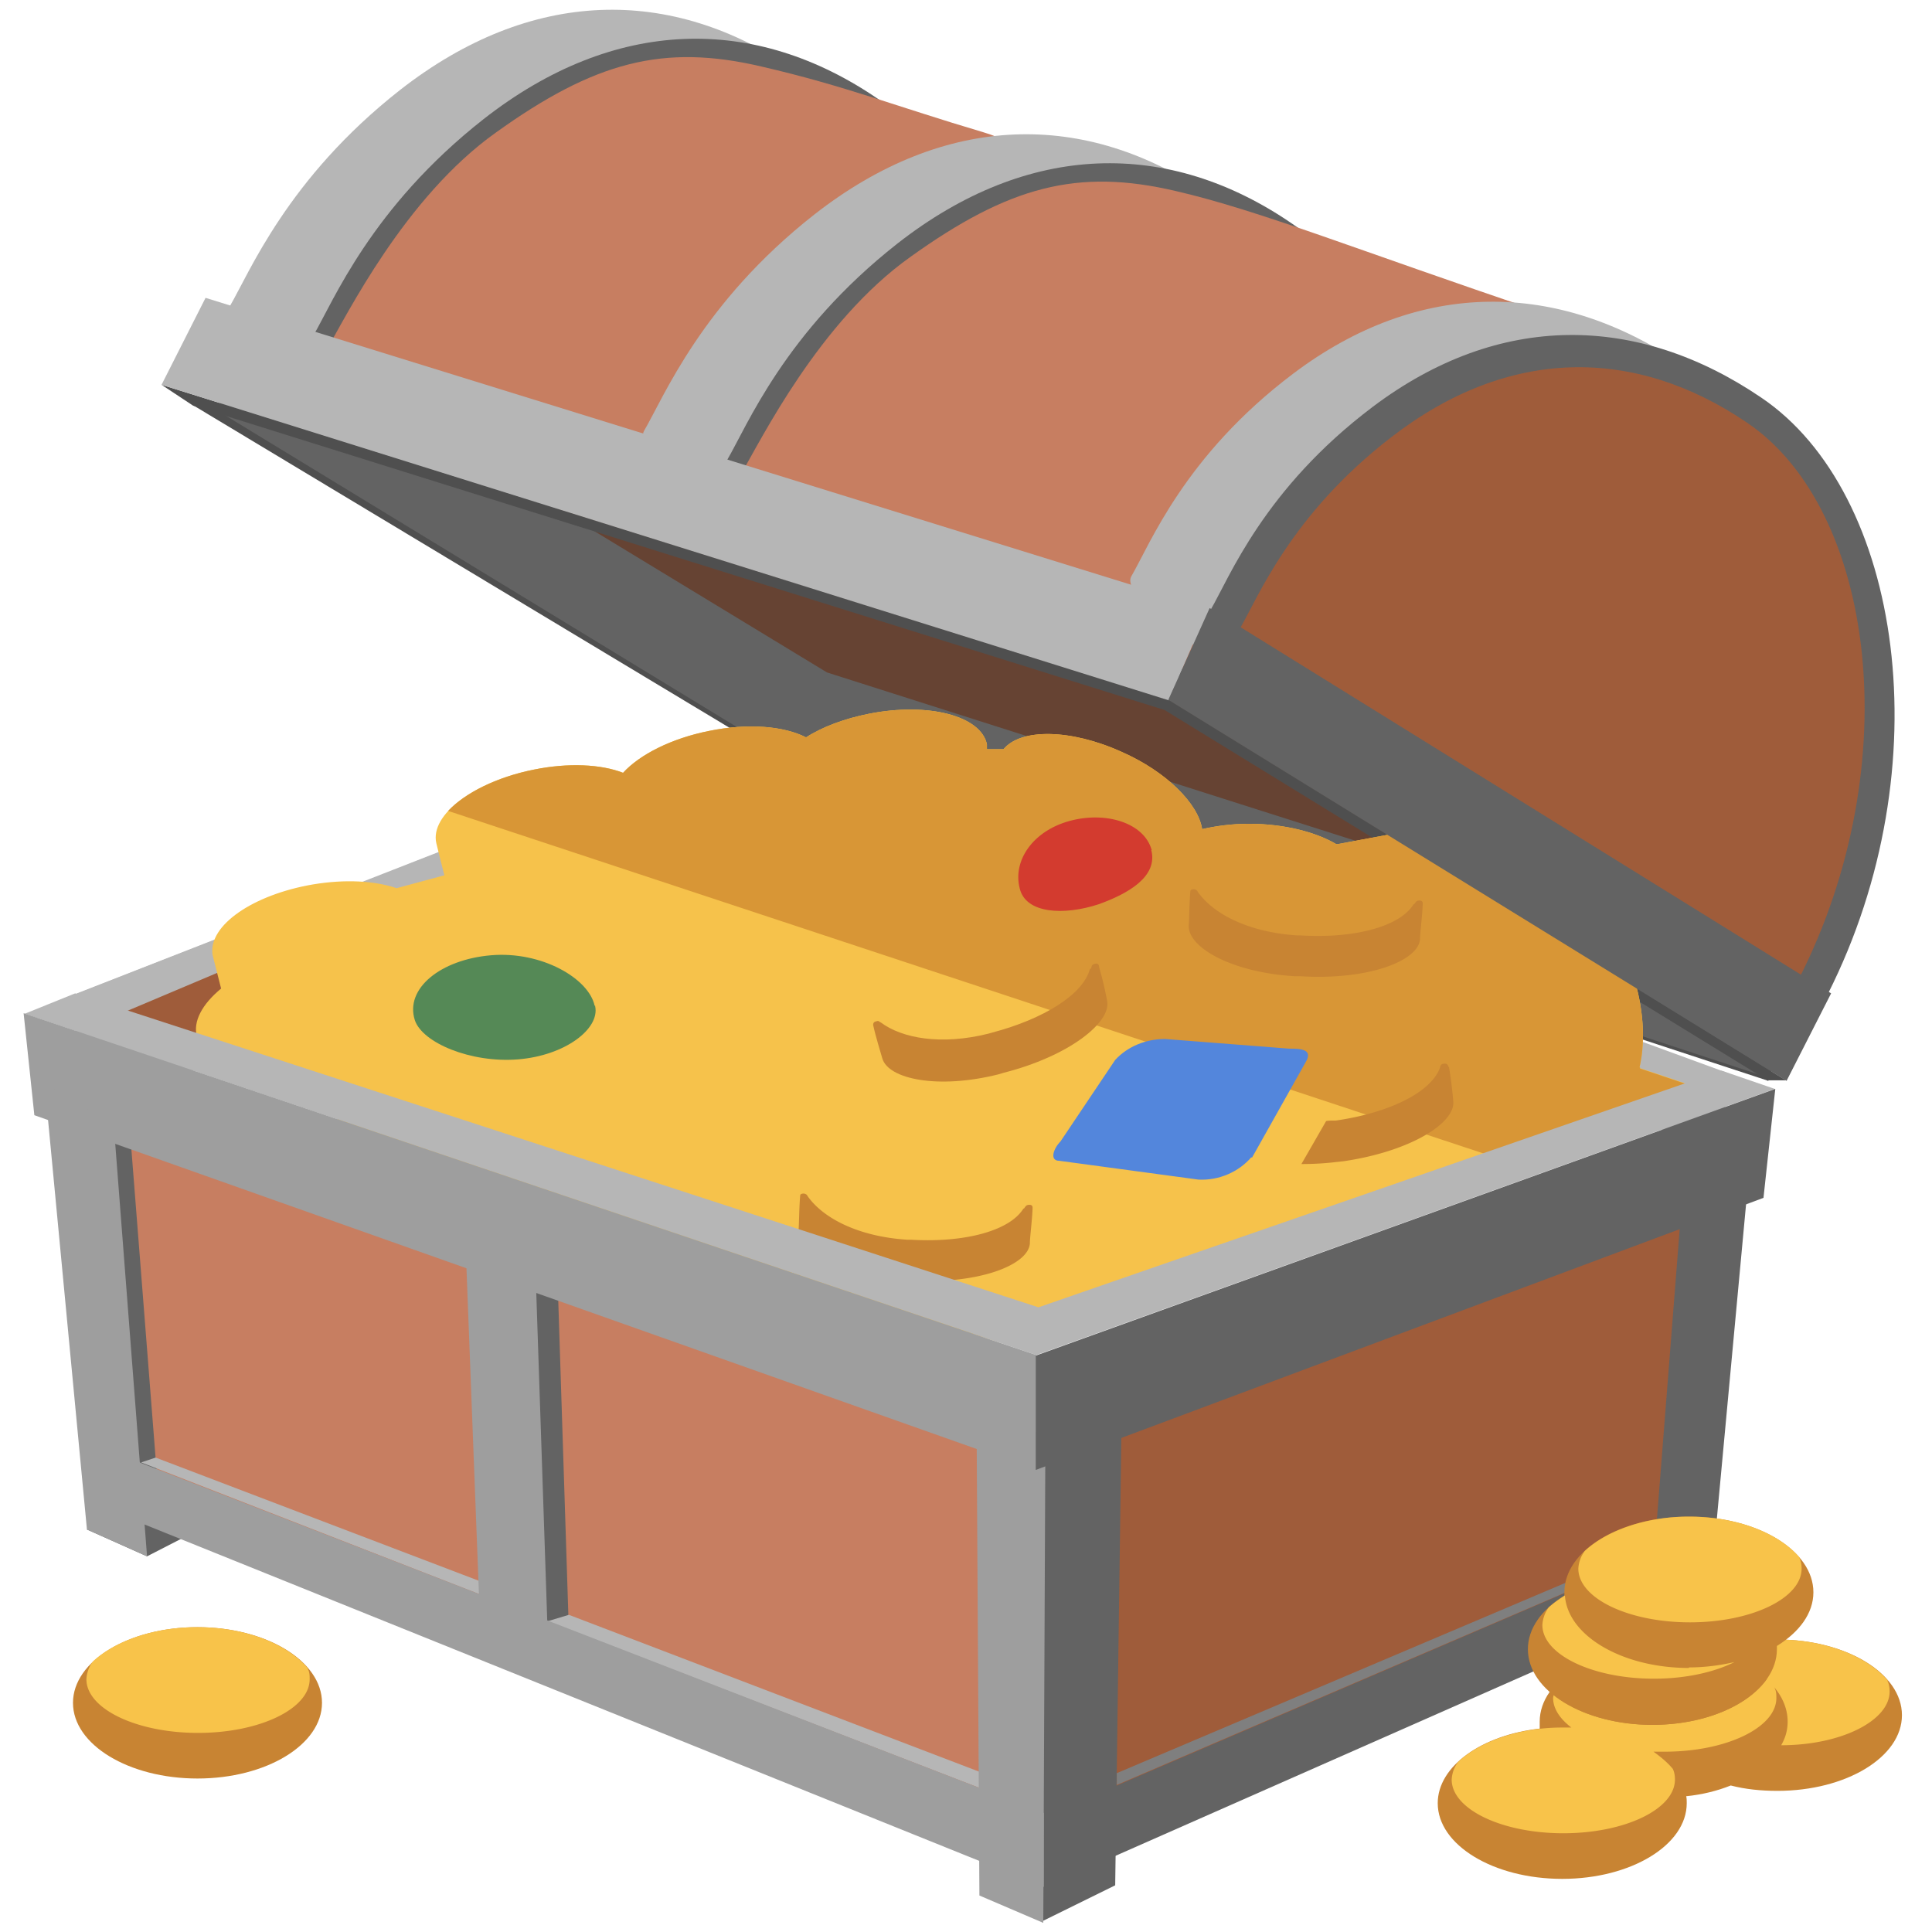
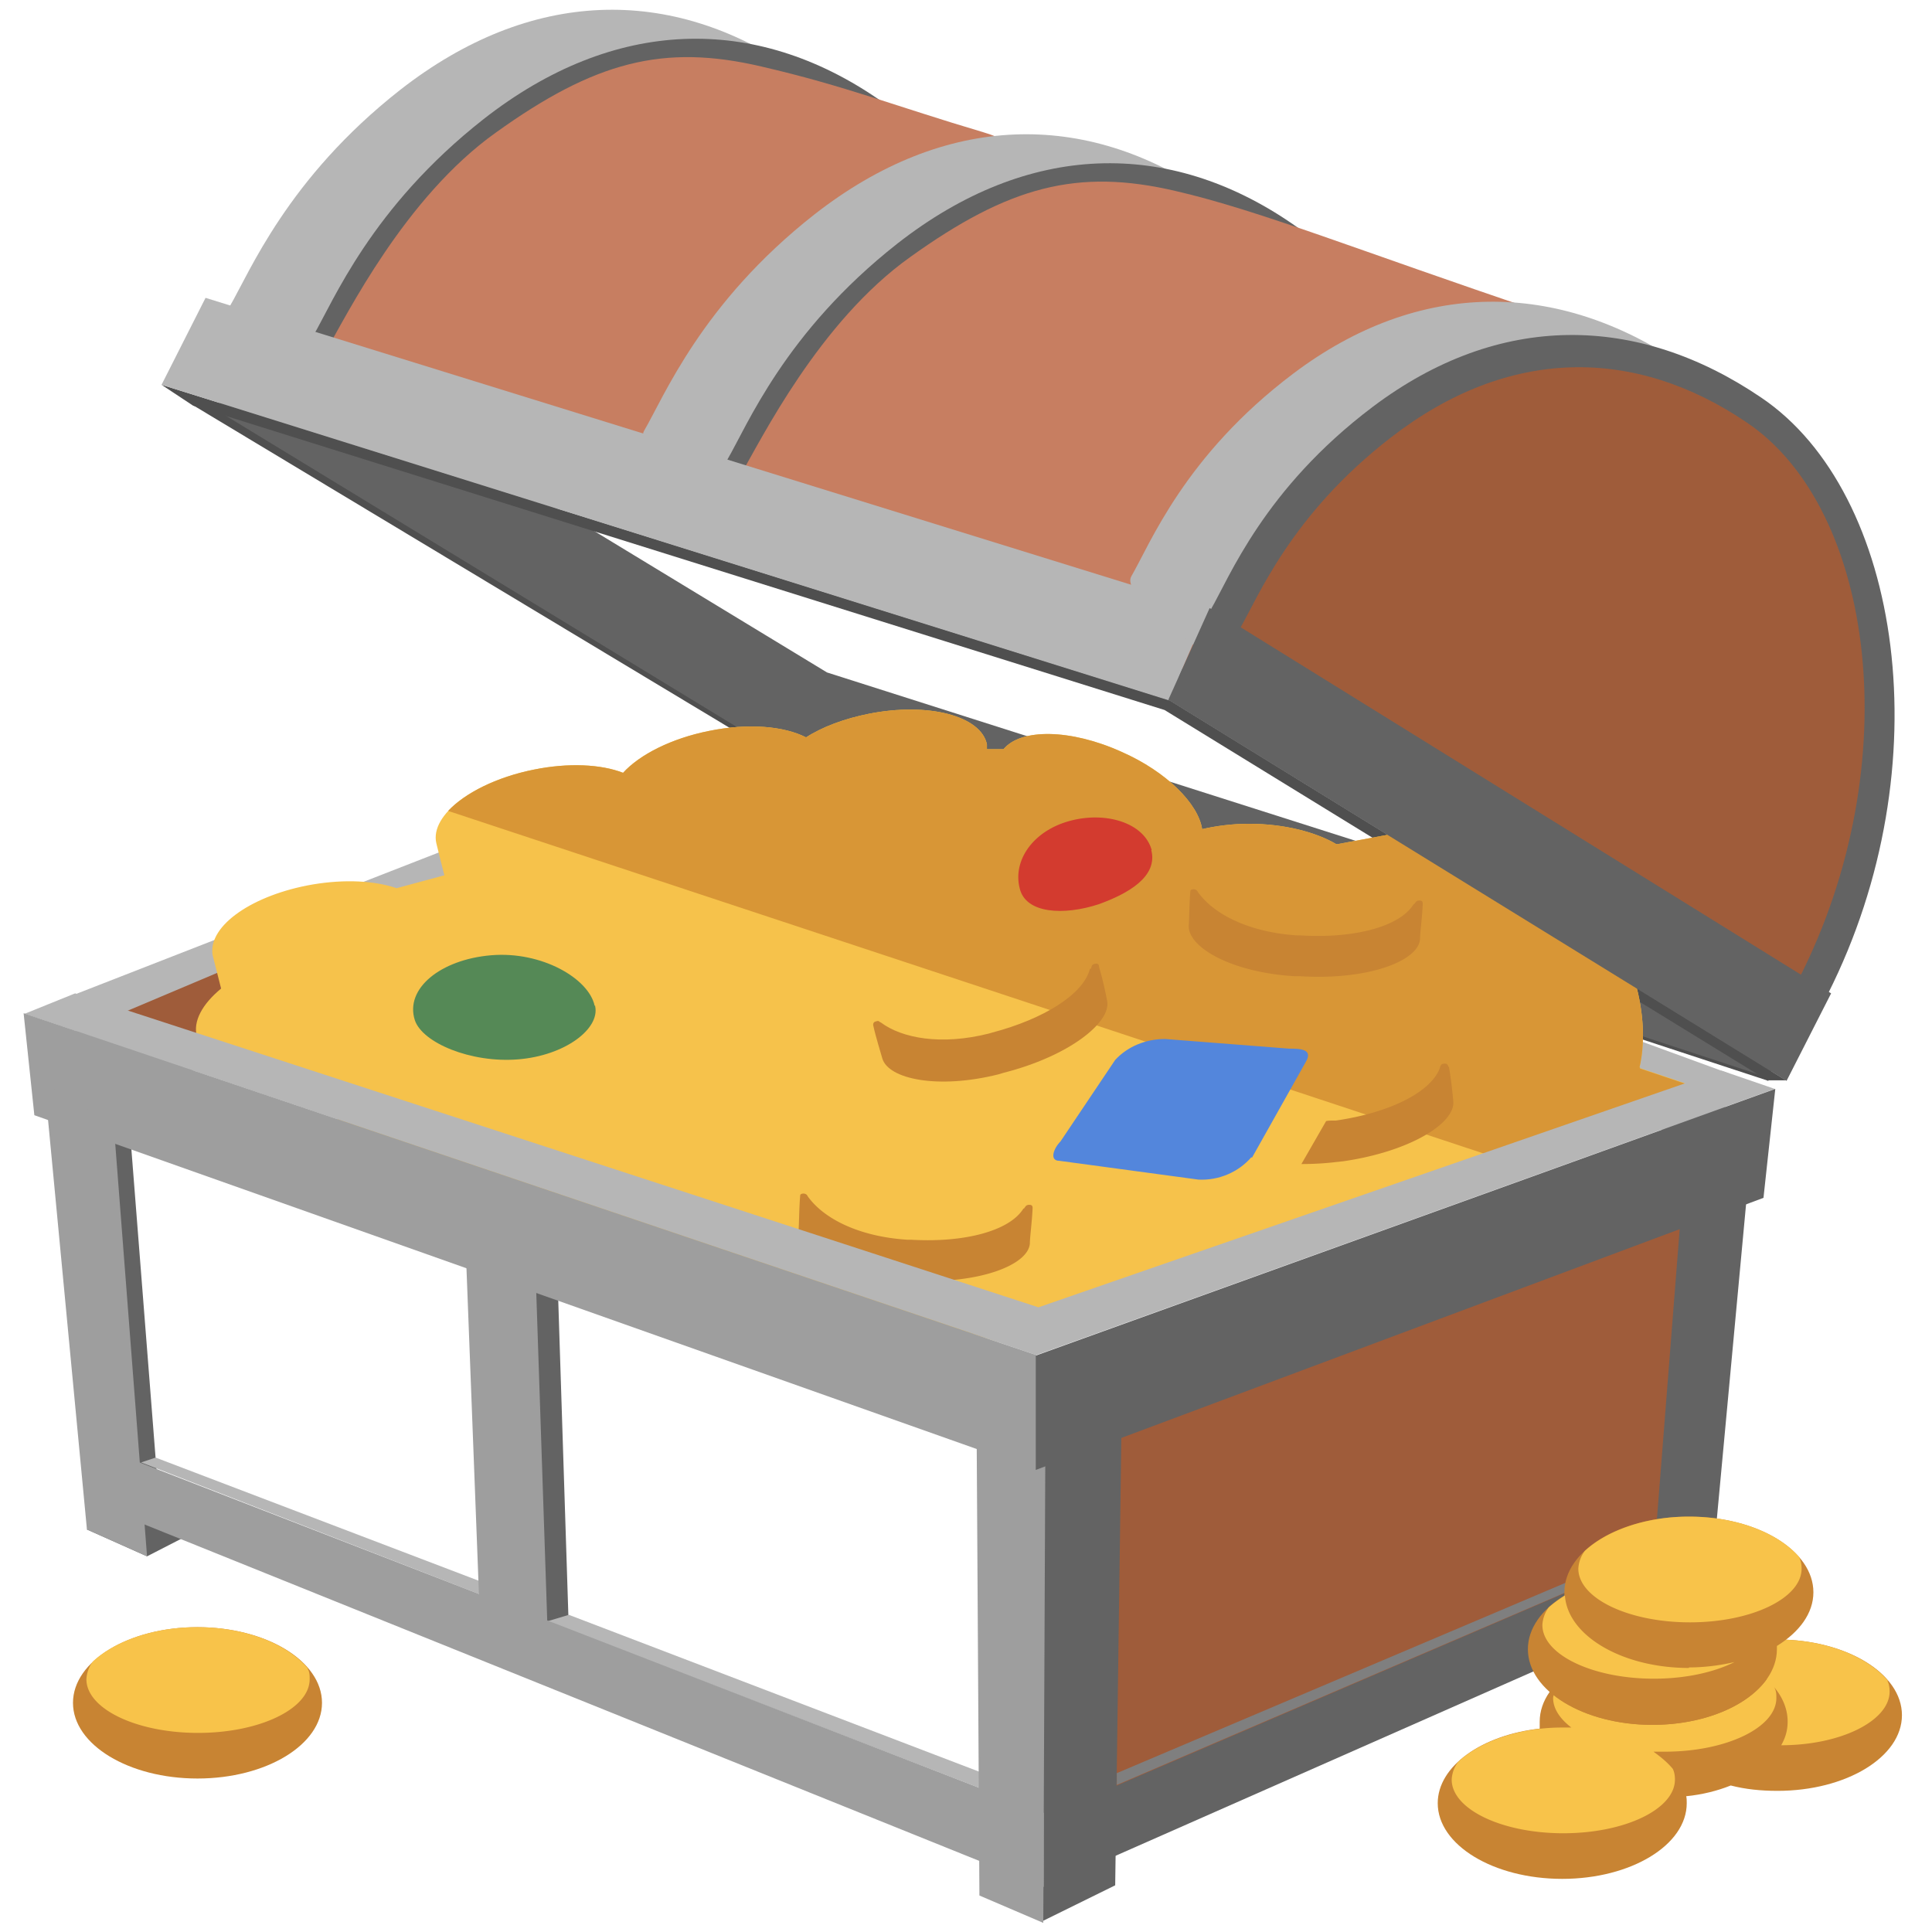
<svg xmlns="http://www.w3.org/2000/svg" viewBox="0 0 36 36">
  <path fill="#b6b6b6" d="m32.06 21.45-16.89-6.19v-1.49L32.21 20z" />
-   <path fill="#664333" d="m28.33 17.39-13.37-4.22-7.3-4.74 19.31 5.45z" />
-   <path fill="#b6b6b6" d="m12.92 16.28-11.51 4.5v-2.26l11.51-4.5z" />
  <path fill="#4f4f4f" d="m32.95 20.14-18.56-6.1-10.81-6.5.42.05 10.49 6.32 18.41 5.98z" />
  <path fill="#636363" d="m32.98 20.09-18.49-6.08L4 7.62l1.12-1.34 10.29 6.25 17.99 5.73z" />
  <path fill="#4f4f4f" d="M32.95 20.14 21.7 13.23 3.6 7.56l-.59-.39 18.77 5.87 11.5 7.09h-.33Z" />
  <path fill="#b6b6b6" d="m12.93 16.29-11.51 4.5v-2.27l11.51-4.49z" />
  <path fill="#9f5c3a" d="m5.95 18.8-1.89.69-1.84-.59 2.13-.9z" />
  <path fill="#f6c24b" d="M30.55 19.89c.1-.42.09-.99-.08-1.59-.3-1.09-.97-1.86-1.49-1.72-.22.06-.38.27-.47.56l-2.57-1.6-1.02.19h-.02c-.37-.22-.96-.38-1.63-.38-.31 0-.61.04-.87.1-.07-.47-.66-1.07-1.5-1.44-.95-.43-1.88-.44-2.2-.05h-.31v-.09c-.11-.53-1.09-.79-2.2-.57-.45.09-.86.24-1.17.44-.41-.21-1.08-.27-1.81-.12-.7.14-1.29.44-1.6.78-.41-.16-1.02-.19-1.66-.06-1.11.22-1.94.84-1.82 1.37.06.24.07.29.15.6l-.89.24c-.41-.14-.96-.17-1.56-.07-1.11.19-1.95.76-1.87 1.31l.16.63c-.35.29-.53.61-.45.9.15.54 1.22 1.2 2.31.9.11-.03.21-.06.31-.1v1.12l9.61 2.94v.05l.46.09 2.76.84 10.13-3.78.11-.39 2.17-.76-.98-.33Z" />
  <path fill="#d89636" d="M30.55 19.89c.1-.42.09-.99-.08-1.59-.3-1.09-.97-1.86-1.49-1.72-.22.06-.38.27-.47.56l-2.57-1.6-1.02.19h-.02c-.37-.22-.96-.38-1.63-.38-.31 0-.61.04-.87.1-.07-.47-.66-1.07-1.5-1.44-.95-.43-1.88-.44-2.2-.05h-.31v-.09c-.11-.53-1.09-.79-2.2-.57-.45.09-.86.24-1.17.44-.41-.21-1.08-.27-1.81-.12-.7.14-1.29.44-1.6.78-.41-.16-1.02-.19-1.66-.06-.7.14-1.29.44-1.6.77l20.01 6.62.9-.34.11-.39 2.17-.76-.98-.33v-.02Z" />
  <path fill="#d33b2f" d="M21.45 15.83c.14.51-.45.83-.98 1.02-.64.21-1.36.18-1.47-.3-.13-.51.24-1.06.92-1.25s1.4.03 1.54.54h-.01Z" />
  <path fill="#c88433" d="M26.99 19.89s0-.08-.08-.07c-.06 0-.07.04-.08.08-.17.46-.96.84-1.94.98h-.07s-.07 0-.11.01l-.46.8c.21 0 .43-.01.67-.04.02 0 .08-.01.1-.01 1.25-.18 2.1-.71 2.06-1.12a9 9 0 0 0-.08-.64h-.01Zm-.65-3.04c-.26.42-1.11.64-2.1.58h-.07c-.91-.06-1.56-.4-1.85-.81-.01-.02-.02-.04-.07-.05-.07 0-.07.03-.07.04-.02.23-.02.53-.03.64-.01.41.81.87 1.97.94h.1c1.26.08 2.21-.28 2.24-.69 0-.11.04-.41.05-.64 0-.03.01-.08-.06-.08-.06 0-.07.03-.1.07zm-7.27 5.67c-.26.42-1.11.64-2.1.58h-.07c-.91-.06-1.56-.4-1.85-.81-.01-.02-.02-.04-.07-.05-.07 0-.07.03-.07.04-.02.23-.02.53-.03.64-.01.41.81.87 1.97.94h.1c1.26.08 2.21-.28 2.24-.69 0-.11.04-.41.05-.64 0-.03.01-.08-.06-.08-.06 0-.07.03-.1.07z" />
  <path fill="#5386dc" d="M23.32 21.56c-.24.28-.61.44-.99.42l-2.59-.35c-.19 0-.11-.23.02-.36l1.02-1.52c.23-.25.57-.39.93-.39l2.31.18c.19 0 .46 0 .31.25l-1 1.78h-.01Z" />
  <path fill="#c88433" d="M20.31 18.05c-.12.48-.87.94-1.82 1.19l-.07.02c-.88.22-1.61.09-2.01-.21-.02 0-.03-.04-.08-.02-.06.01-.06.05-.06.07.05.23.14.51.17.62.11.39 1.04.58 2.16.3l.1-.03c1.22-.31 2.01-.94 1.93-1.34-.02-.11-.08-.4-.15-.63 0-.03-.01-.08-.08-.06-.06.01-.06.05-.07.09z" />
  <path fill="#558956" d="M11.09 18.75c.09.42-.56.92-1.44.99s-1.78-.31-1.92-.73c-.19-.59.48-1.13 1.42-1.21s1.82.43 1.93.94h.01Z" />
  <path fill="#b6b6b6" d="m33.07 20.29-13.76 4.96L.46 18.89l.94-.38 17.95 5.85 12.73-4.41z" />
-   <path fill="#c77e61" d="M18.58 33.63 2.45 27.88l-.37-6.66 16.53 5.08z" />
  <path fill="#9f5c3a" d="m31.26 29.3-10.68 4.46.13-7.23 10.89-3.9z" />
  <path fill="#636363" d="m2.74 29-1.12-.5.6-.99 1.61.93zm7.87 1.7-.95-.23.16-6.74.58.43zm10.17 4.43-1.34.66v-8.92l1.46-.48zM31.74 31l-1.1.29.68-8.66 1.22-.24z" />
  <path fill="#636363" d="m31.19 29.99-10.63 4.69.09-1.34 10.57-4.54zM2.92 27.43l-1.02-.22-.05-6.35.56.07z" />
  <path fill="#b6b6b6" d="m8.92 29.7-6.29-2.45.27-.09 6.27 2.39zm9.37 3.63-8.09-3.12.4-.12 7.9 3.02z" />
  <path fill="#7f7f7f" d="m30.74 29-9.93 4.26v-.22l9.76-4.14z" />
  <path fill="#9e9e9e" d="M19.45 35.16 1.61 27.97l-.12-1.15 17.96 6.96zm-.15-7.77L.64 20.78l-.2-1.9 18.87 6.37v2.14Z" />
  <path fill="#9e9e9e" d="m2.74 29-1.12-.5-.79-8.32 1.29.78zm16.7 6.83-1.19-.51-.05-8.35 1.28-.33zm-9.24-5.54-1.26-.18-.25-6.53 1.3.43z" />
  <path fill="#636363" d="M19.3 27.39v-2.13l13.78-4.97-.22 2.03z" />
  <path fill="#b6b6b6" d="M16.53 10.88c-.17.34-3.48-.87-6.46-1.97s-6.1-2.67-5.79-3.2c.37-.63 1.07-2.38 3.17-4.03 2.44-1.91 5.06-1.95 7.36-.37 2.61 1.78 4 5.09 1.72 9.58Z" />
  <path fill="#636363" d="M17.95 11.1c-.17.34-3.13-1.01-5.92-1.89-2.93-.91-6.5-2.44-6.19-2.96.37-.63 1.07-2.38 3.17-4.03 2.44-1.91 5.06-1.95 7.36-.37 2.61 1.78 3.87 4.76 1.58 9.25" />
  <path fill="#c77e61" d="M18.14 11.17c-.16.35-2.97-.74-5.85-1.76s-6.51-2.37-6.2-2.9c.37-.63 1.45-2.83 3.15-4.04 1.84-1.32 3.12-1.66 4.95-1.23 1.56.36 2.53.75 4.12 1.22 3.2.95 1.21 5.8-.17 8.71" />
  <path fill="#b6b6b6" d="M24.25 13.92c-.17.34-2.71-1.65-5.7-2.68S11.7 8.55 12 8.03c.37-.63 1.07-2.38 3.17-4.03 2.44-1.91 5.06-1.95 7.36-.37 2.61 1.78 4 5.81 1.72 10.3Z" />
  <path fill="#636363" d="M25.67 14.52c-.17.34-3.02-1.89-5.95-2.88s-6.47-2.54-6.17-3.07c.37-.63 1.07-2.38 3.17-4.03 2.44-1.91 5.06-1.95 7.36-.37 2.61 1.78 3.87 5.87 1.58 10.35Z" />
  <path fill="#c77e61" d="M25.86 13.49c-.16.35-2.97-.74-5.85-1.76-2.9-1.02-6.51-2.37-6.2-2.9.37-.63 1.45-2.83 3.15-4.04 1.84-1.32 3.12-1.66 4.95-1.23 1.56.36 3.44 1.12 6.74 2.23.87.29-1.41 4.79-2.78 7.69Z" />
  <path fill="#b6b6b6" d="m3.01 7.17.82-1.62 18.68 5.79-.73 1.71z" />
  <path fill="#b6b6b6" d="M32.59 17.89c-.16.32-3.65-1.65-6.27-3.23-2.63-1.59-5.52-3.43-5.24-3.92.35-.6.99-2.25 3.02-3.78 2.35-1.77 4.93-1.74 7.24-.17 2.62 1.77 3.38 6.87 1.24 11.11h.01Z" />
  <path fill="#636363" d="M34.07 18.51c-.16.32-3.65-1.65-6.27-3.23-2.63-1.59-5.52-3.43-5.24-3.92.35-.6.99-2.25 3.02-3.78 2.35-1.77 4.93-1.74 7.24-.17 2.62 1.77 3.38 6.87 1.24 11.11h.01Z" />
  <path fill="#9f5c3a" d="M33.53 18.22c-.16.3-3.32-1.49-5.69-2.92-2.39-1.44-5.01-3.11-4.74-3.58.33-.56.94-2.12 2.82-3.57 2.18-1.69 4.54-1.7 6.64-.27 2.37 1.61 2.99 6.35.97 10.34" />
  <path fill="#636363" d="m21.77 13.04.77-1.71 11.58 7.18-.83 1.63z" />
  <path fill="#c88433" d="M33.12 30.55c-.46 0-.88.08-1.24.22-.27-.07-.56-.1-.87-.1-1.28 0-2.32.63-2.32 1.41v.13c-1.08.12-1.9.7-1.9 1.39 0 .78 1.04 1.41 2.32 1.41s2.32-.63 2.32-1.41c0-.04 0-.09-.01-.13.3-.03.58-.1.83-.2.27.07.56.1.87.1 1.28 0 2.32-.63 2.32-1.41s-1.04-1.41-2.32-1.41" />
  <path fill="#f8c34a" d="M35.18 31.32c-.39-.46-1.16-.77-2.07-.77-.46 0-.88.08-1.24.22.49.12.9.35 1.15.62-.03-.04-.07-.07-.1-.1-.36.5-1.17.85-2.13.85-.75 0-1.42-.22-1.84-.56 0 .02-.01.04-.01.06 0 .2.13.39.34.55h-.17c-.81 0-1.53.26-1.94.64a.6.6 0 0 0-.12.33c0 .55.93 1 2.08 1s2.08-.45 2.08-1c0-.07-.01-.14-.04-.2-.1-.12-.22-.22-.36-.32h.21c1.15 0 2.08-.45 2.08-1 0-.07 0-.13-.04-.2.16.19.25.41.25.64 0 .16-.04.3-.12.44 1.12 0 2.02-.46 2.02-1 0-.07-.01-.14-.04-.2Z" />
  <path fill="#c88433" d="M33.79 29.67c0-.78-1.04-1.41-2.32-1.41s-2.32.63-2.32 1.41v.06c-.42.26-.68.61-.68 1 0 .78 1.04 1.41 2.32 1.41s2.32-.63 2.32-1.41v-.06c.42-.26.68-.61.68-1" />
  <path fill="#f8c34a" d="M31.47 31.08c-1.24 0-2.26-.6-2.31-1.35-.11.07-.21.14-.3.22a.6.6 0 0 0-.12.33c0 .55.93 1 2.08 1 .59 0 1.12-.12 1.5-.31-.26.06-.55.1-.85.1Zm2.07-2.05c-.39-.46-1.16-.77-2.07-.77-.81 0-1.53.26-1.94.64a.6.6 0 0 0-.12.33c0 .55.93 1 2.08 1s2.08-.45 2.08-1c0-.07-.01-.14-.04-.2Z" />
  <path fill="#c88433" d="M3.68 33.14c1.28 0 2.32-.63 2.32-1.41s-1.04-1.41-2.32-1.41-2.32.63-2.32 1.41 1.04 1.41 2.32 1.41" />
  <path fill="#f8c34a" d="M5.74 31.09c-.39-.46-1.16-.77-2.07-.77-.81 0-1.53.26-1.94.64a.6.6 0 0 0-.12.33c0 .55.93 1 2.08 1s2.08-.45 2.08-1c0-.07 0-.14-.04-.2z" />
</svg>